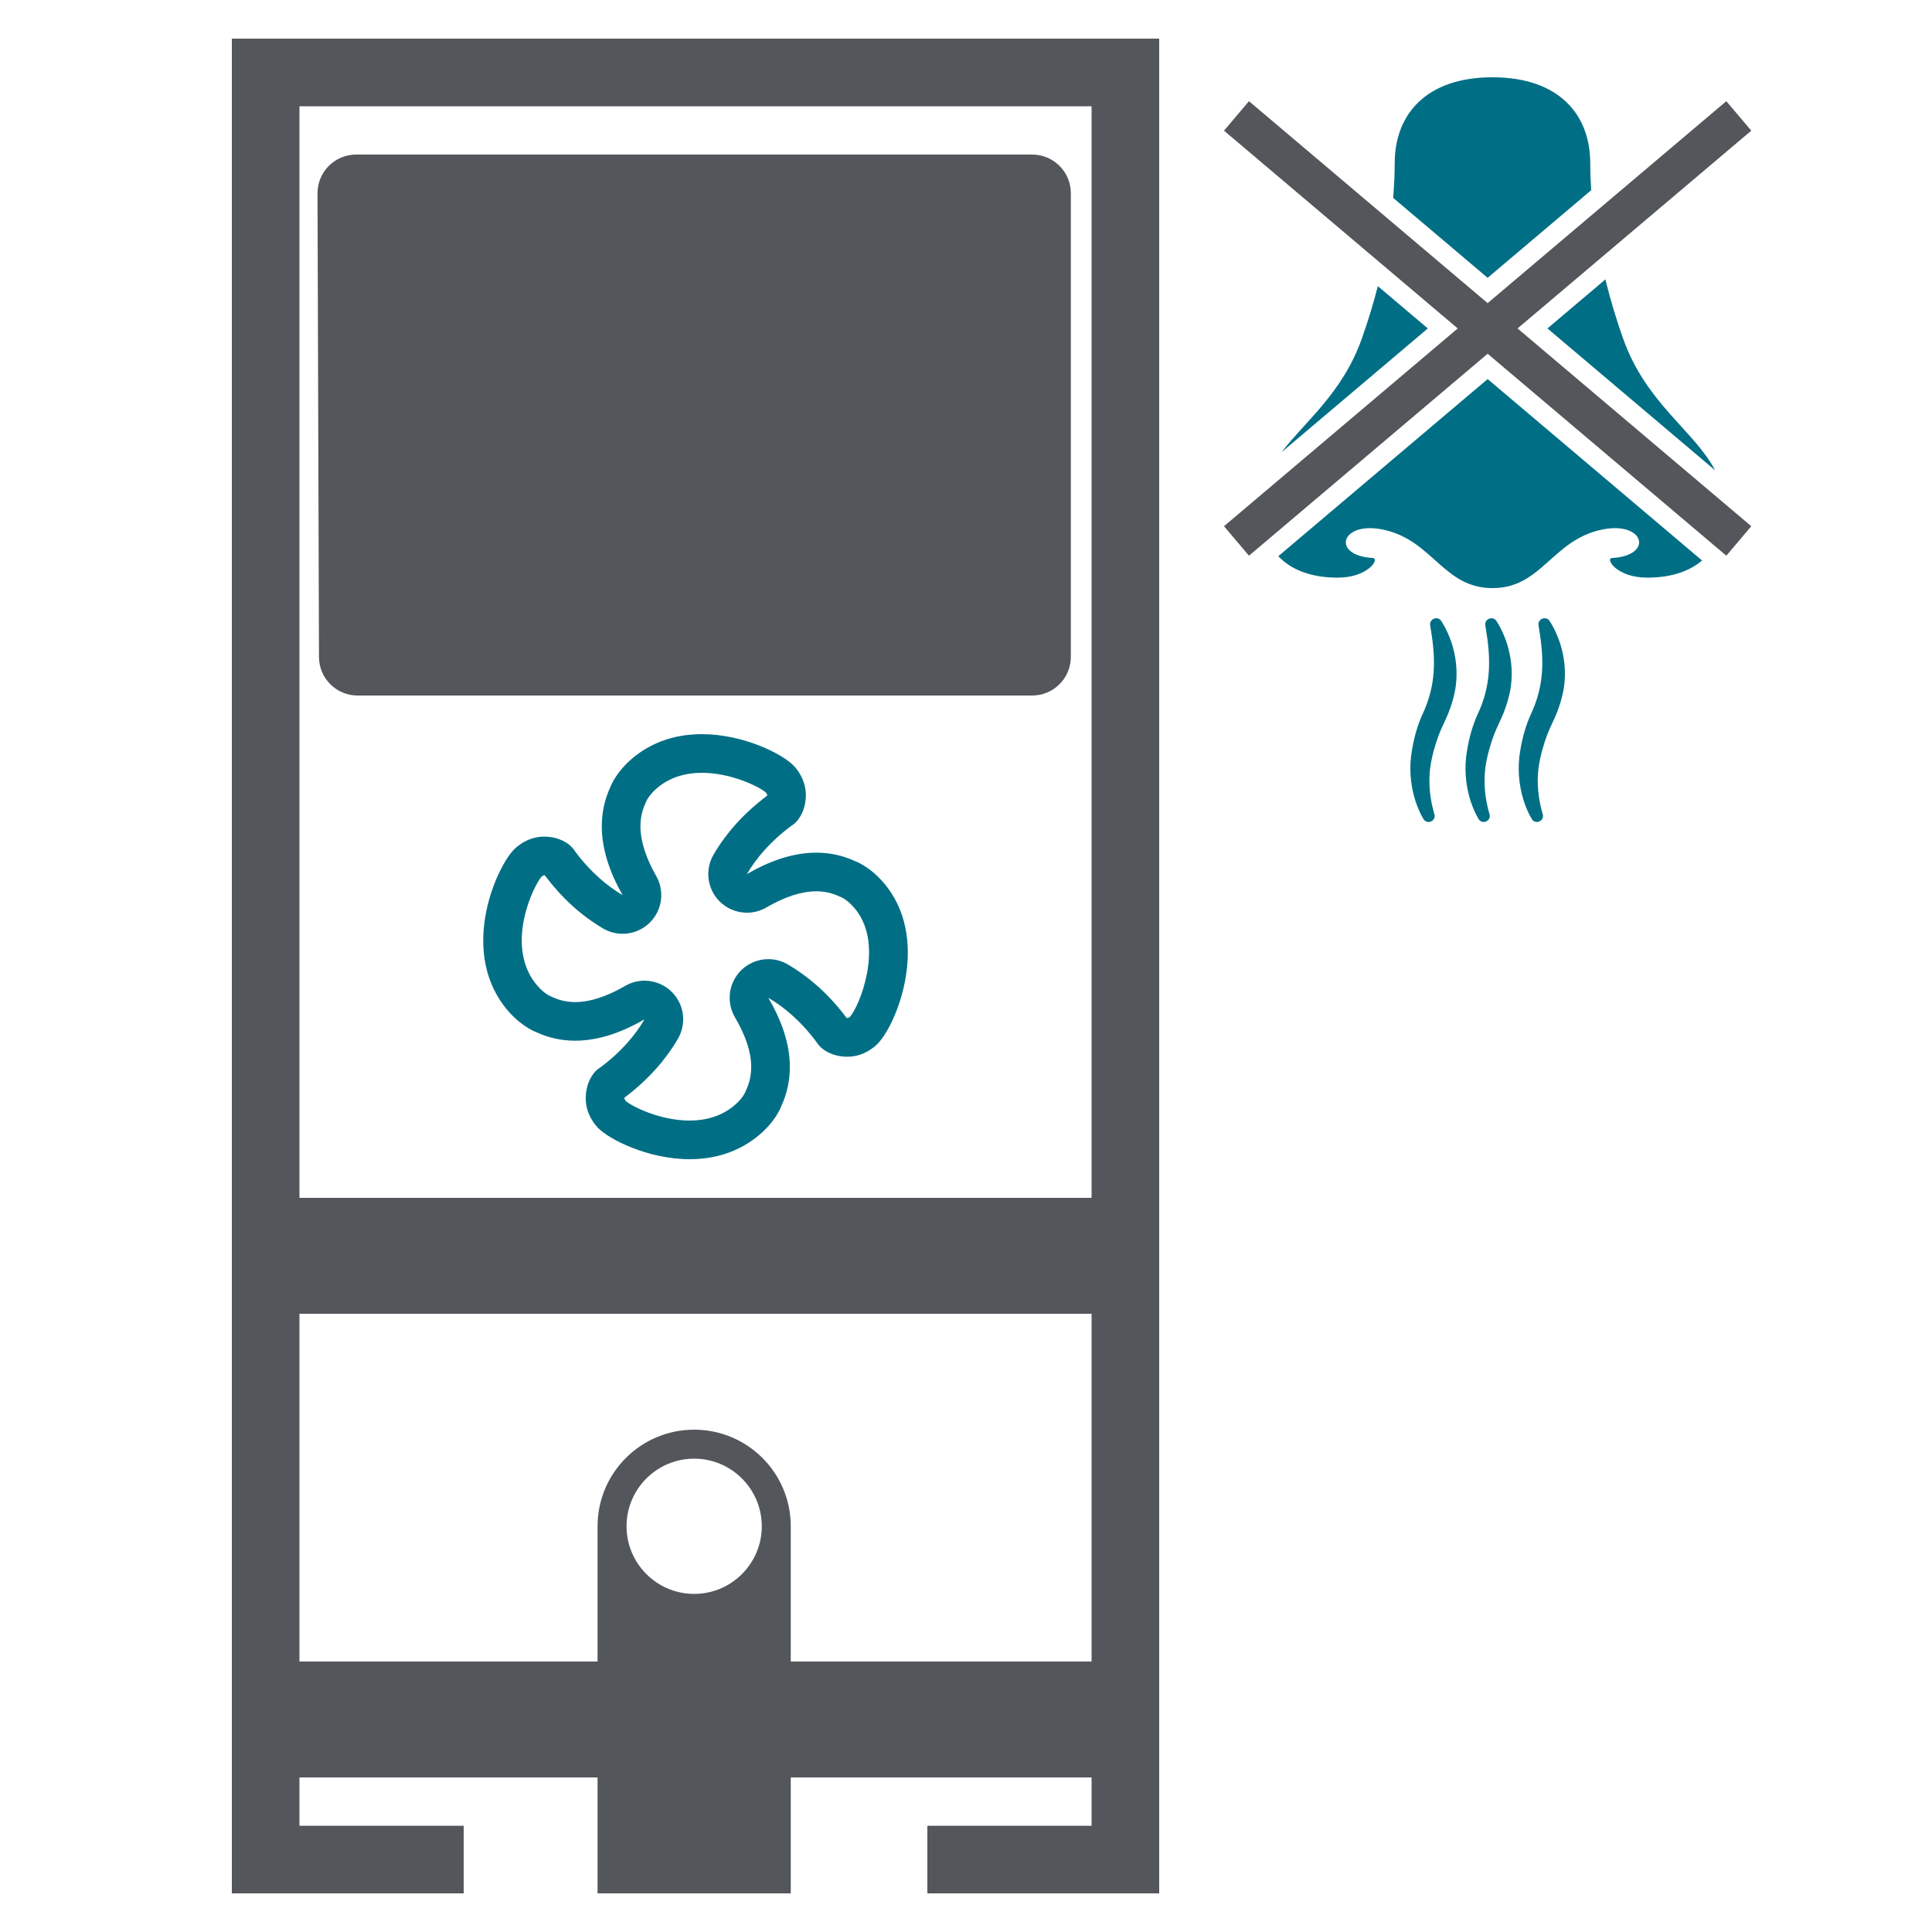
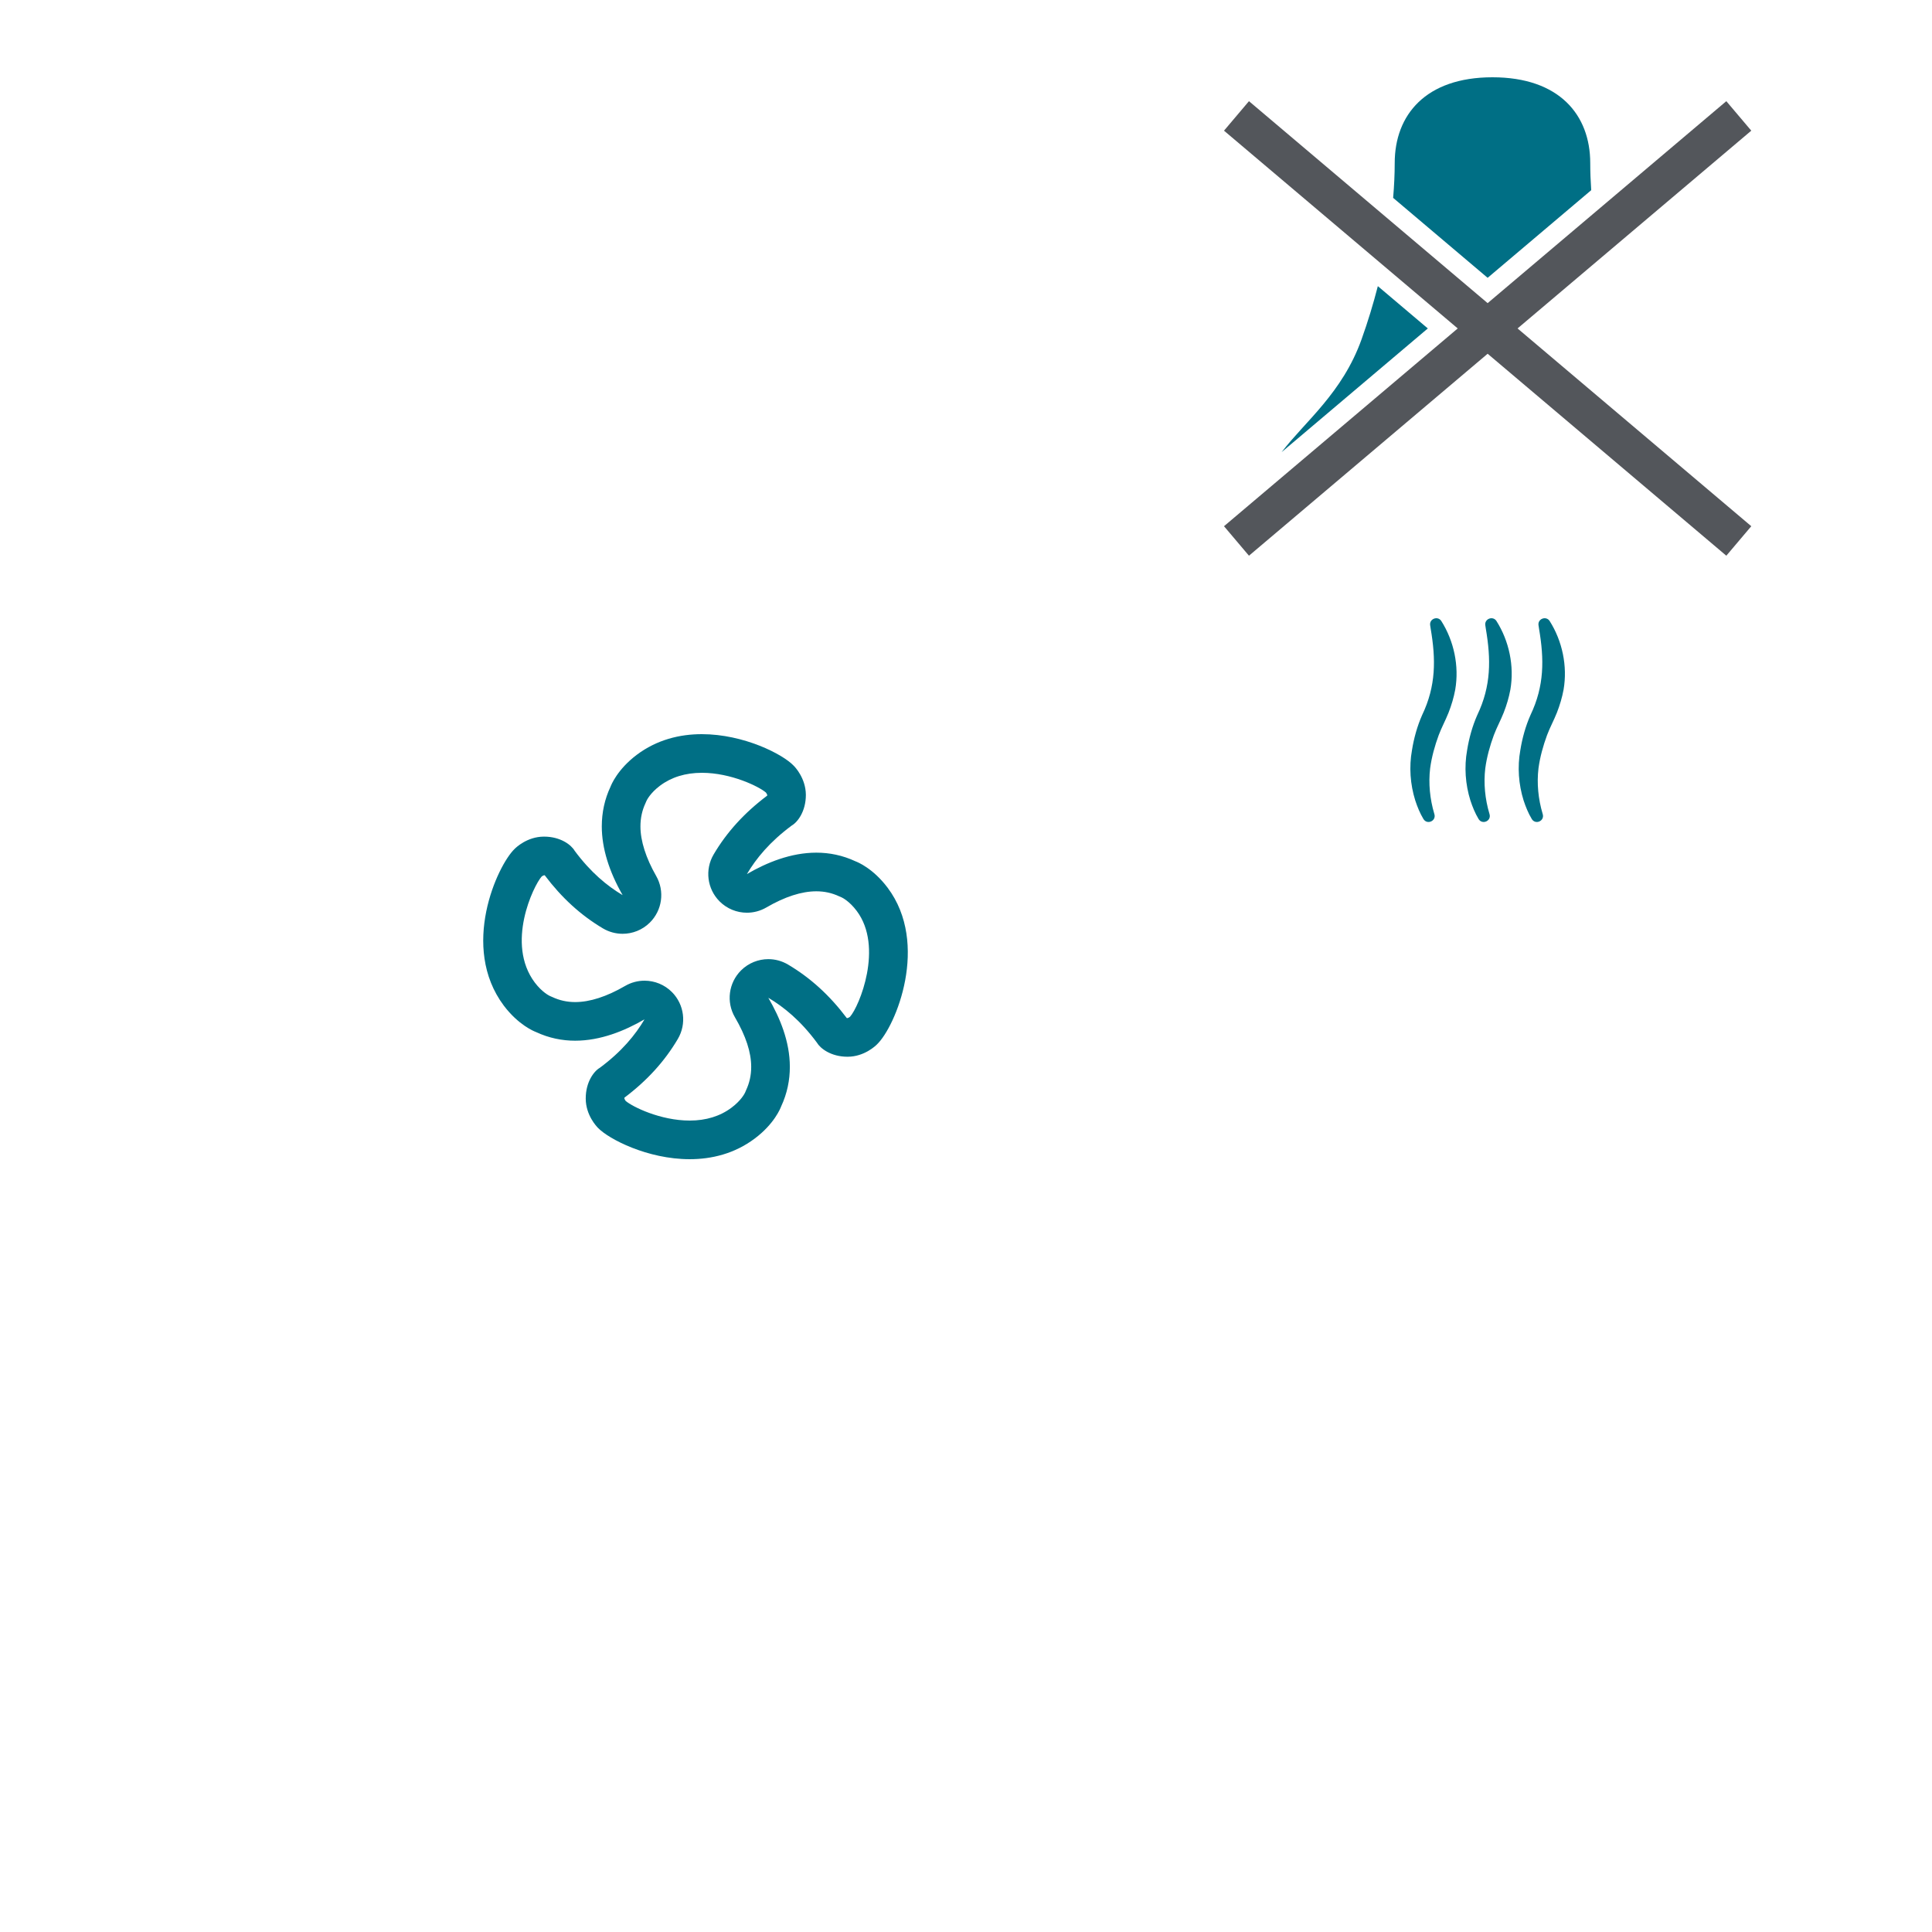
<svg xmlns="http://www.w3.org/2000/svg" id="Spülsysteme" viewBox="0 0 400 400">
  <defs>
    <style>
      .cls-1 {
        fill: #53565b;
      }

      .cls-1, .cls-2 {
        stroke-width: 0px;
      }

      .cls-2 {
        fill: #006f85;
      }
    </style>
  </defs>
  <g id="Unterputz-Geruchsabsaugung">
-     <path id="Pfad" class="cls-1" d="M73.739,32h139.966c4.418,0,8,3.582,8,8v96c0,4.418-3.582,8-8,8H74.042c-4.408,0-7.986-3.566-8-7.975l-.304-96c-.014-4.428,3.572-8.025,8-8.025ZM240,8v384h-48v-14h34v-10h-62.282v24h-40v-24h-61.718v10h34v14h-48V8h192ZM155.733,248h70.267V22H62v226h93.733ZM155.718,176.853,157.718,316c0-7.72-6.28-14-14-14s-14,6.28-14,14,6.28,14,14,14,14-6.28,14-14ZM226,344v-72H62v72h61.718v-28c0-11.046,8.954-20,20-20s20,8.954,20,20v28h62.282Z" />
    <path class="cls-2" d="M145.307,160h0c6.102,0,11.914,2.896,13.25,4.074.013.014.027.027.04.041.125.16.246.409.248.456,0,.059-.002.111-.006.156-4.732,3.563-8.362,7.55-11.089,12.178-1.847,3.135-1.346,7.123,1.22,9.703,1.543,1.551,3.597,2.359,5.675,2.359,1.378,0,2.767-.356,4.021-1.086,3.817-2.221,7.298-3.347,10.347-3.347,1.688,0,3.241.343,4.748,1.05.161.075.324.145.49.21.199.093,1.626.807,3.122,2.8,5.609,7.468.51,19.812-1.378,21.901-.011.01-.021.021-.032.031-.154.126-.402.252-.506.26-.052,0-.098-.002-.138-.005-3.545-4.709-7.53-8.337-12.173-11.085-1.267-.75-2.674-1.116-4.072-1.116-2.061,0-4.101.795-5.641,2.325-2.585,2.568-3.108,6.557-1.273,9.705,2.266,3.887,3.368,7.248,3.368,10.275,0,1.725-.348,3.309-1.064,4.842-.075.161-.145.324-.209.49-.099.211-.816,1.628-2.798,3.11-2.364,1.775-5.28,2.674-8.669,2.674-6.081,0-11.878-2.876-13.249-4.066-.12-.147-.256-.398-.268-.519,0-.059.002-.11.006-.155,4.701-3.538,8.32-7.517,11.058-12.152,1.85-3.133,1.353-7.12-1.21-9.703-1.543-1.555-3.601-2.365-5.681-2.365-1.375,0-2.76.354-4.012,1.081-3.826,2.22-7.309,3.346-10.35,3.346-1.686,0-3.238-.343-4.743-1.049-.156-.073-.314-.141-.474-.204-.184-.085-1.634-.797-3.149-2.799-6.044-8.069-.269-20.021,1.416-21.929.005-.005.01-.01.015-.015.148-.123.391-.246.501-.256.049,0,.094.002.133.005,3.515,4.667,7.457,8.264,12.041,10.987,1.27.754,2.681,1.122,4.083,1.122,2.047,0,4.076-.785,5.613-2.297,2.59-2.548,3.138-6.522,1.333-9.676-2.131-3.724-3.257-7.27-3.257-10.256,0-1.72.349-3.334,1.038-4.796.076-.16.146-.323.21-.488.078-.171.783-1.626,2.795-3.141,2.364-1.775,5.281-2.674,8.669-2.674M145.307,152c-4.557,0-9.293,1.139-13.472,4.276-4.02,3.027-5.302,6.261-5.439,6.616-1.201,2.549-1.802,5.309-1.802,8.206,0,4.491,1.501,9.315,4.313,14.229-3.194-1.897-6.613-4.706-9.936-9.189-.699-1.212-2.919-2.924-6.323-2.925-.017,0-.034,0-.051,0-3.467.01-5.794,2.286-6.047,2.539-3.556,3.395-11.356,20.286-2.238,32.457,3.05,4.03,6.272,5.313,6.63,5.45,2.724,1.277,5.464,1.806,8.139,1.806,5.238,0,10.227-2.025,14.365-4.426-1.904,3.224-4.723,6.677-9.257,10.035-1.205.693-2.918,2.921-2.918,6.34v.044c.007,3.45,2.273,5.784,2.525,6.047,2.231,2.33,10.282,6.494,18.992,6.494,4.556,0,9.293-1.139,13.472-4.276,4.033-3.016,5.323-6.262,5.453-6.613,1.283-2.747,1.816-5.518,1.816-8.227,0-5.252-2.048-10.172-4.457-14.304,3.194,1.89,6.674,4.716,10.059,9.285.693,1.193,2.904,2.921,6.327,2.921h.04c3.467-.01,5.801-2.283,6.057-2.539,3.928-3.747,10.936-20.845,2.215-32.457-3.023-4.03-6.258-5.316-6.613-5.449-2.724-1.277-5.466-1.806-8.143-1.806-5.243,0-10.237,2.027-14.371,4.433,1.904-3.231,4.736-6.681,9.268-10.042,1.215-.692,2.935-2.924,2.935-6.353v-.024c-.027-3.456-2.286-5.798-2.552-6.05-2.222-2.332-10.274-6.497-18.985-6.498h0Z" />
    <path class="cls-2" d="M320.829,128.557c2.637,4.153,3.73,9.334,2.895,14.217-.306,1.647-.772,3.2-1.378,4.759-.651,1.645-1.449,3.082-2.042,4.661-.815,2.206-1.466,4.548-1.778,6.889-.372,3.102-.043,6.366.851,9.377l.038.131c.383,1.399-1.509,2.224-2.271.986-.736-1.221-1.251-2.504-1.696-3.847-1.043-3.332-1.305-6.953-.681-10.41.393-2.464,1.094-4.995,2.102-7.271,2.894-6.054,2.851-11.547,1.769-17.898-.042-.262-.088-.505-.111-.747-.153-1.301,1.579-1.938,2.303-.846h0ZM309.813,128.557c-.724-1.092-2.455-.455-2.303.846.023.242.069.485.111.747,1.082,6.351,1.126,11.844-1.769,17.898-1.008,2.276-1.709,4.807-2.102,7.271-.625,3.457-.362,7.079.681,10.41.445,1.343.96,2.626,1.696,3.847.763,1.238,2.654.413,2.271-.986l-.038-.131c-.894-3.011-1.223-6.275-.851-9.377.312-2.341.963-4.684,1.778-6.889.594-1.579,1.391-3.017,2.042-4.661.606-1.559,1.072-3.112,1.378-4.759.835-4.883-.258-10.064-2.895-14.217h0ZM298.397,128.557c-.724-1.092-2.455-.455-2.303.846.024.242.069.485.111.747,1.082,6.351,1.126,11.844-1.769,17.898-1.008,2.276-1.709,4.807-2.102,7.271-.625,3.457-.362,7.079.681,10.41.445,1.343.96,2.626,1.696,3.847.763,1.238,2.654.413,2.271-.986l-.038-.131c-.894-3.011-1.223-6.275-.851-9.377.312-2.341.963-4.684,1.778-6.889.594-1.579,1.391-3.017,2.042-4.661.606-1.559,1.072-3.112,1.378-4.759.835-4.883-.258-10.064-2.895-14.217h0Z" />
    <g>
-       <path class="cls-2" d="M355.084,97.36c-4.198-8.06-14.218-13.819-18.978-27.1-1.493-4.167-2.73-8.332-3.726-12.41l-11.995,10.15,34.698,29.36Z" />
      <path class="cls-2" d="M308,57.52l21.444-18.145c-.131-1.937-.201-3.813-.201-5.607,0-9.966-6.403-17.768-20.241-17.768s-20.241,7.802-20.241,17.768c0,2.28-.112,4.692-.325,7.197l19.565,16.555Z" />
      <path class="cls-2" d="M295.614,68l-10.347-8.755c-.932,3.631-2.049,7.321-3.372,11.015-3.996,11.148-11.698,16.996-16.552,23.354l30.271-25.614Z" />
-       <path class="cls-2" d="M308,78.481l-43.343,36.675c2.625,2.763,6.684,4.438,12.294,4.438,6.359,0,8.775-3.975,7.266-4.065-8.742-.513-6.622-7.794,2.272-5.85,10.188,2.224,12.364,12.083,22.512,12.083s12.323-9.858,22.511-12.083c8.894-1.944,11.014,5.337,2.272,5.85-1.51.09.908,4.065,7.266,4.065,4.976,0,8.727-1.322,11.346-3.547l-44.396-37.566Z" />
    </g>
    <polygon class="cls-1" points="362.584 27.054 357.416 20.947 308 62.76 258.584 20.947 253.416 27.054 301.807 68 253.416 108.947 258.584 115.054 308 73.24 357.416 115.054 362.584 108.947 314.193 68 362.584 27.054" />
  </g>
</svg>